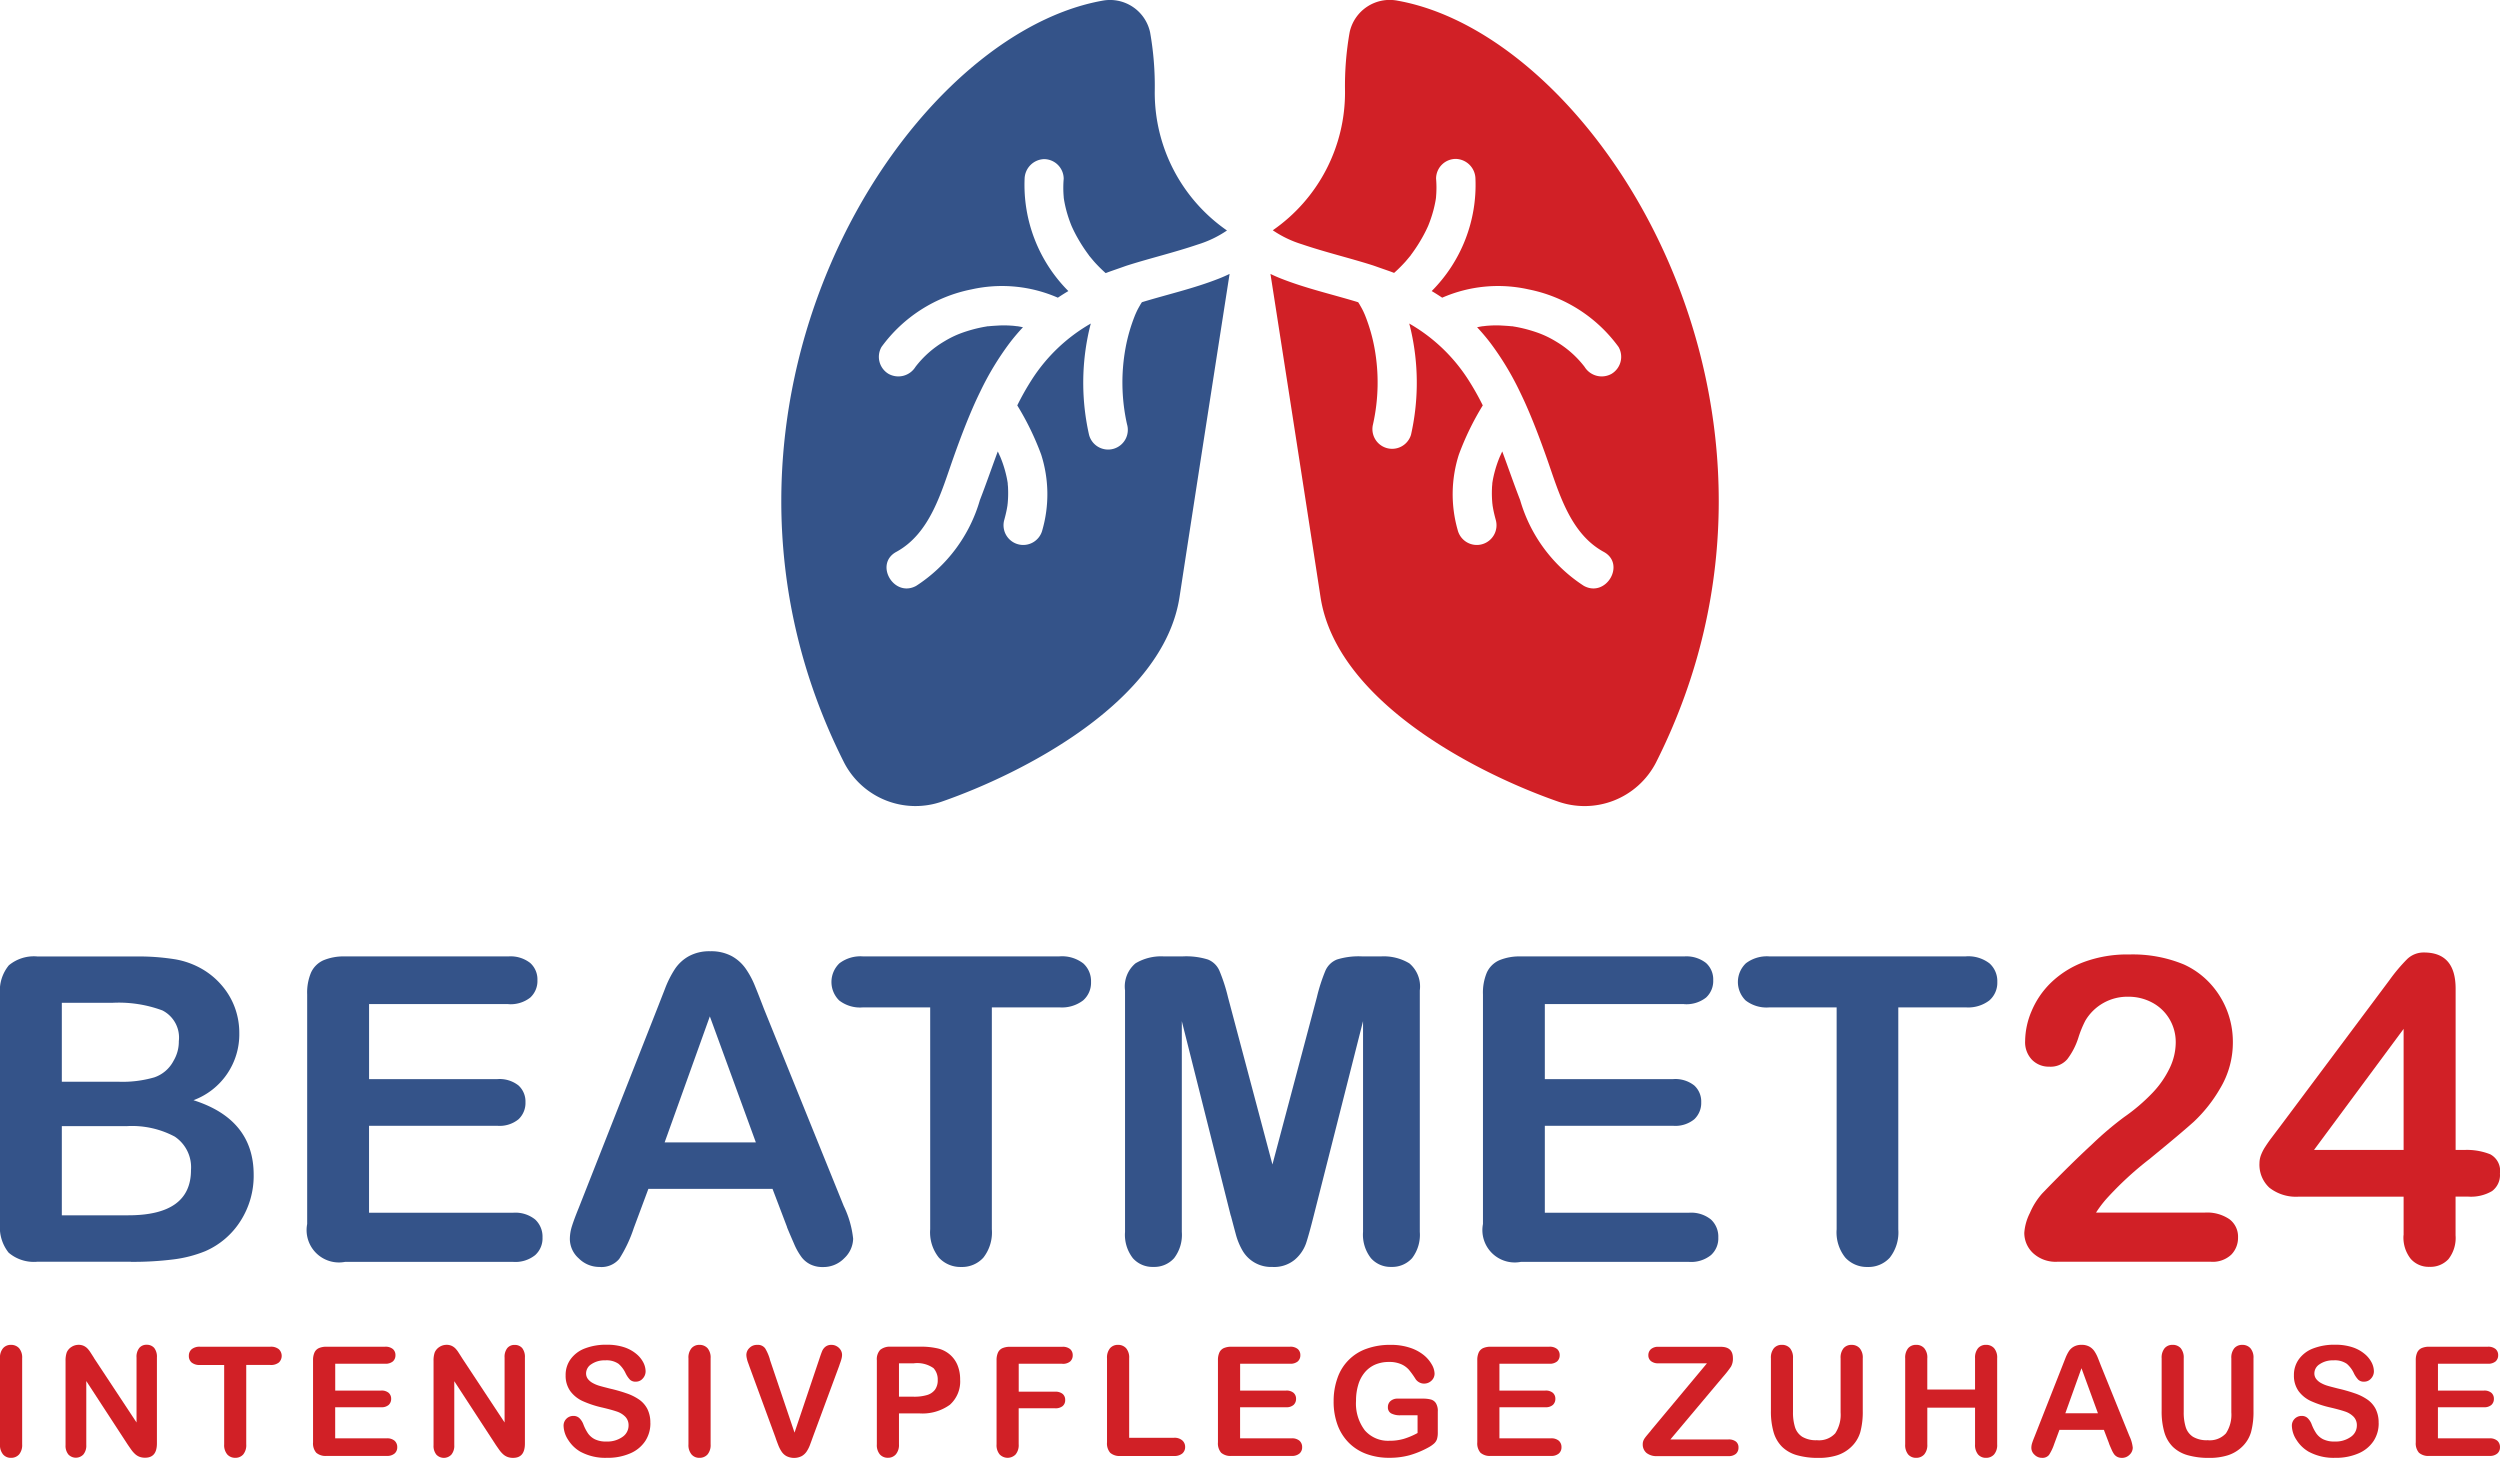
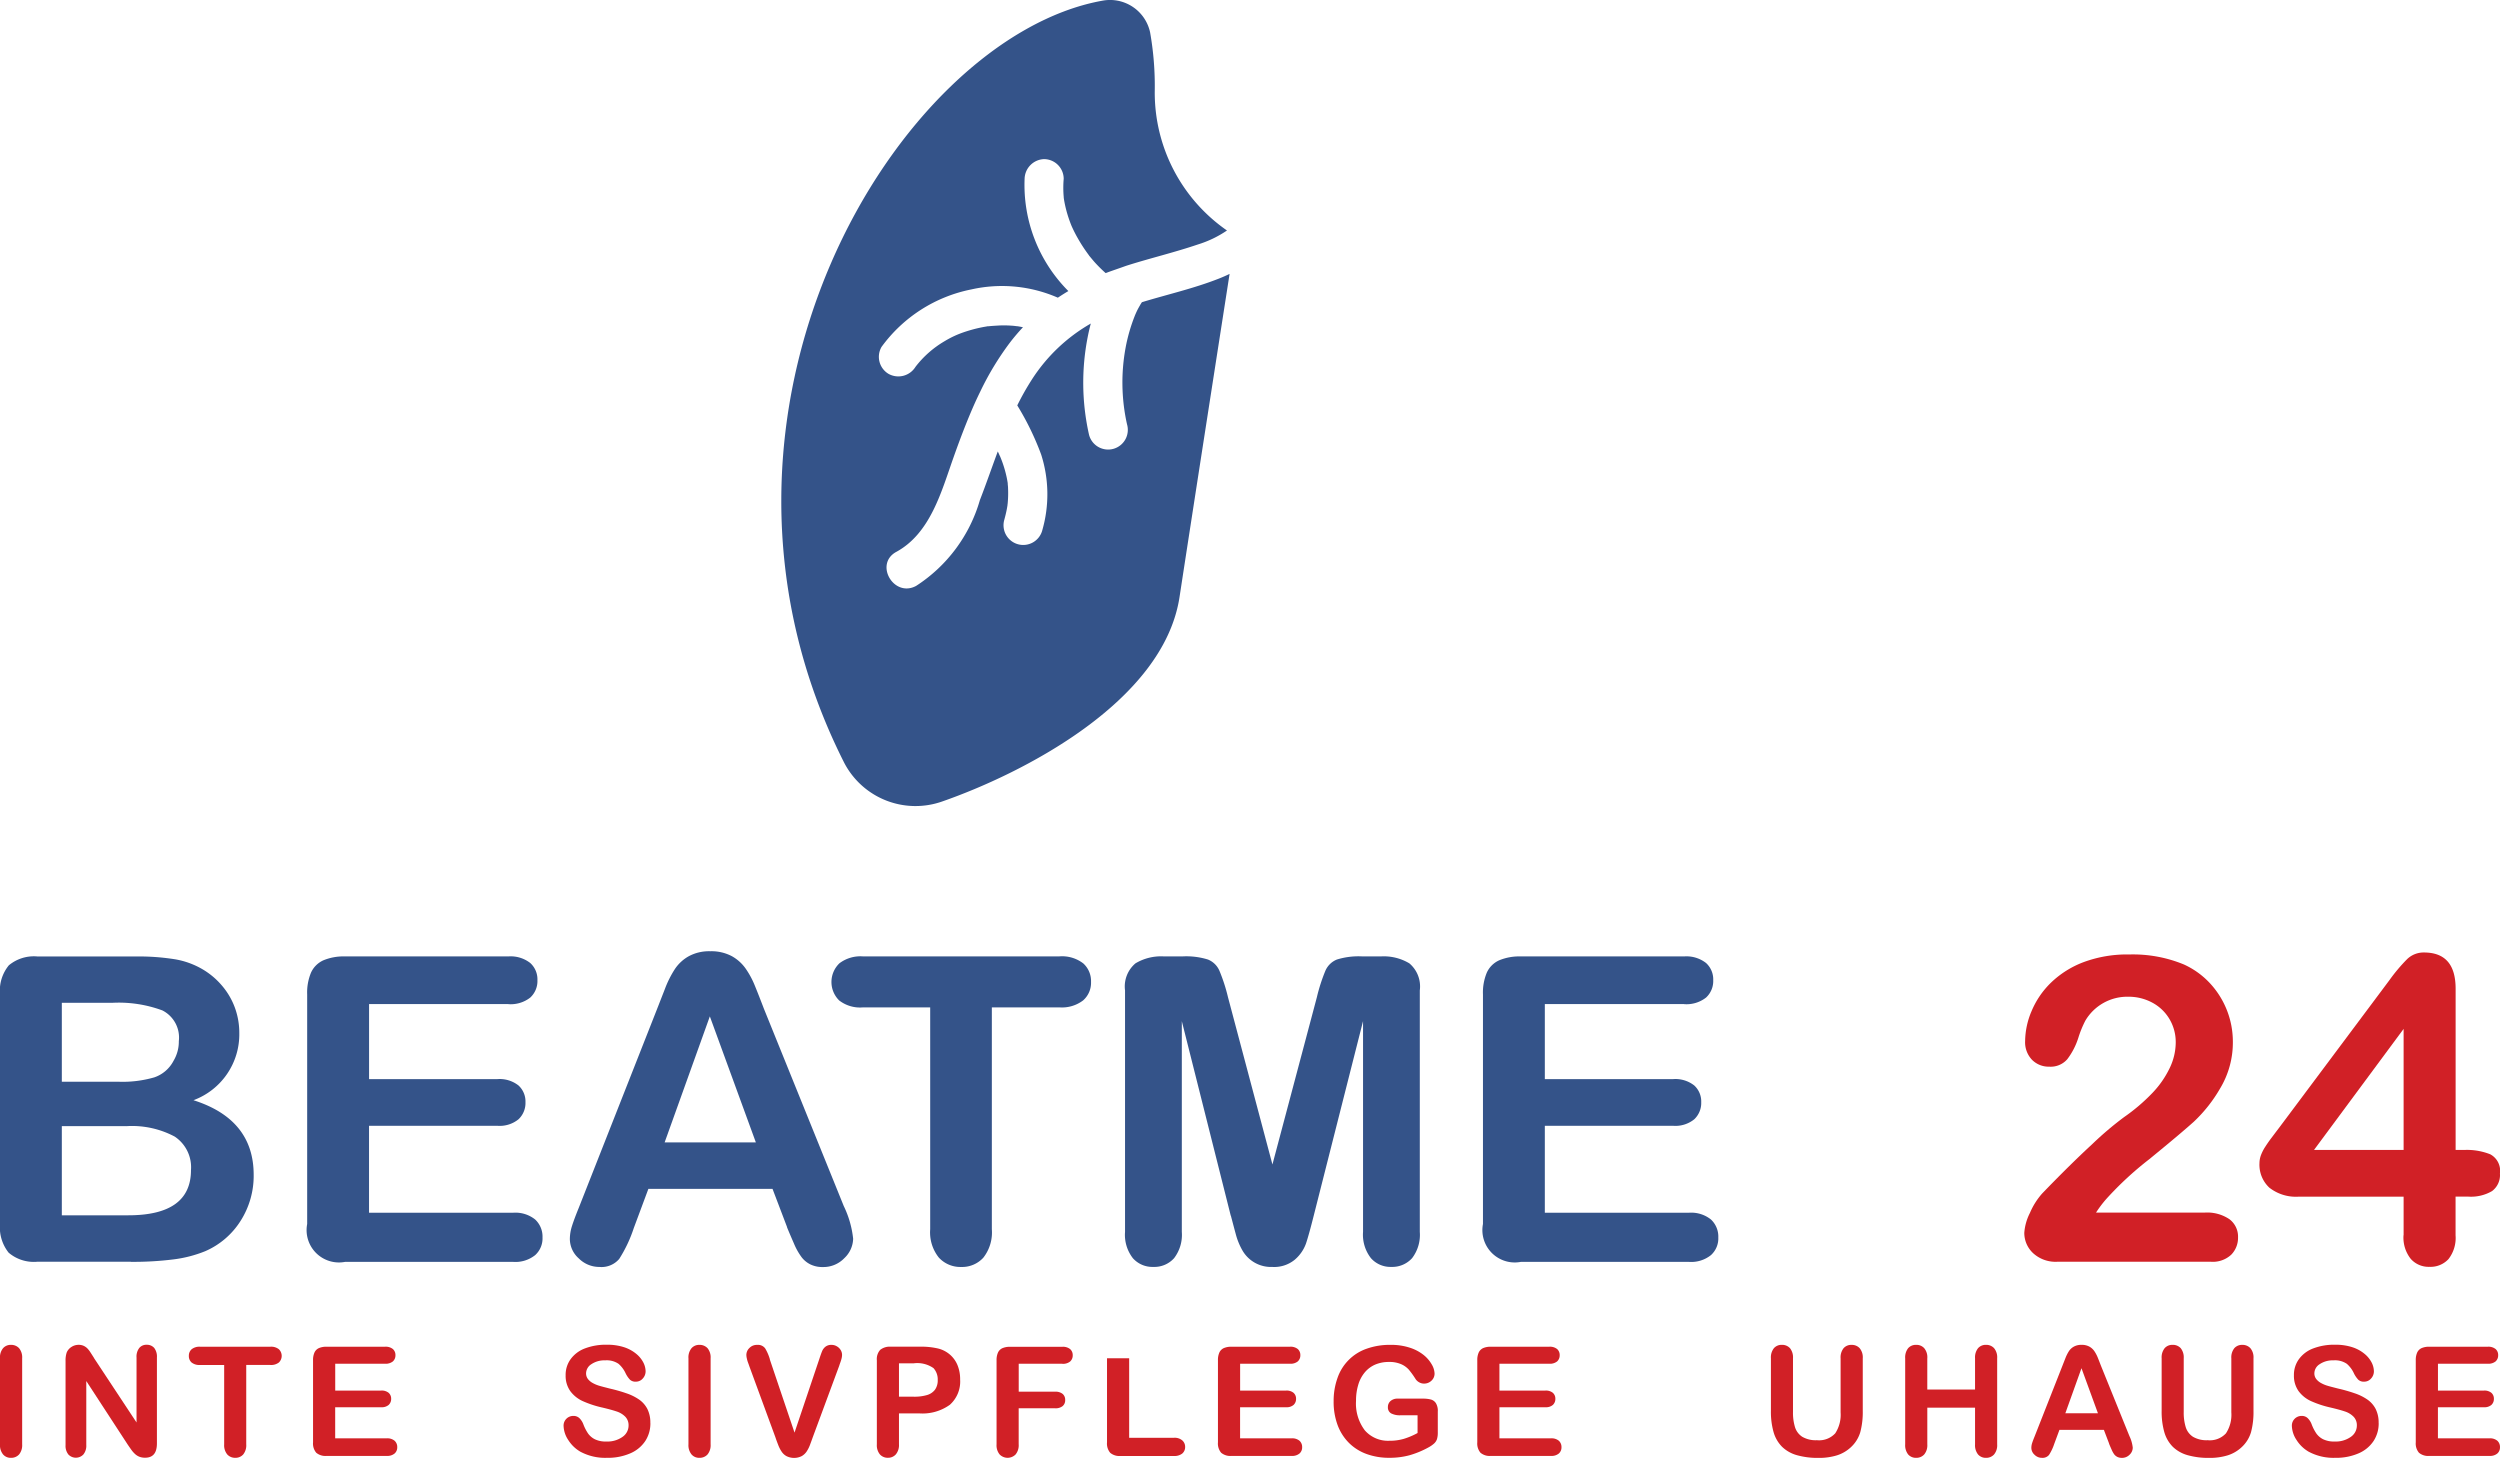
<svg xmlns="http://www.w3.org/2000/svg" data-name="beatmet logo vert" height="75.46" id="beatmet_logo_vert" viewBox="0 0 129.398 75.46" width="129.398">
  <g data-name="Group 141" id="Group_141" transform="translate(40.44)">
    <path d="M281.765,15.618c-.035.054-.071.108-.1.163-.058.1-.114.2-.166.31-.011.022-.085.186-.1.229a8.826,8.826,0,0,0-.477,1.655,9.935,9.935,0,0,0,.074,3.956,1.02,1.02,0,1,1-1.966.543,12.264,12.264,0,0,1-.072-5.04c.046-.238.1-.476.164-.715a8.839,8.839,0,0,0-3.051,2.9,13.7,13.7,0,0,0-.755,1.337,14.4,14.4,0,0,1,1.237,2.544,6.742,6.742,0,0,1,.06,3.912,1.02,1.02,0,1,1-1.966-.543c.049-.181.094-.363.129-.547.012-.065.023-.131.034-.2,0-.017,0-.035.006-.052a5.672,5.672,0,0,0,.023-.824c0-.077-.011-.154-.017-.231a.222.222,0,0,0,0-.037c-.017-.1-.034-.209-.057-.312a6.045,6.045,0,0,0-.2-.712c-.038-.111-.081-.221-.126-.33a.185.185,0,0,0-.012-.026c-.031-.065-.06-.131-.091-.2-.009-.02-.02-.038-.029-.058-.31.835-.6,1.68-.925,2.516a7.886,7.886,0,0,1-3.3,4.442c-1.154.627-2.181-1.133-1.028-1.76,1.761-.958,2.333-3.111,2.956-4.872.34-.959.7-1.914,1.114-2.839.094-.208.191-.412.291-.616a14.885,14.885,0,0,1,1.517-2.5,10.392,10.392,0,0,1,.679-.8c-.094-.018-.186-.038-.283-.052-.031,0-.186-.02-.18-.02-.083-.008-.164-.012-.247-.017-.184-.009-.369-.011-.553,0s-.341.02-.512.037a.55.55,0,0,1-.055,0,.206.206,0,0,1-.032.008c-.086.015-.172.029-.257.046a7.412,7.412,0,0,0-1.07.3,5.05,5.05,0,0,0-.873.423,5.221,5.221,0,0,0-1.5,1.323,1.043,1.043,0,0,1-1.394.366,1.027,1.027,0,0,1-.366-1.394,7.582,7.582,0,0,1,4.66-2.98,7.22,7.22,0,0,1,4.468.43c.177-.118.358-.234.543-.343a7.78,7.78,0,0,1-2.264-5.821A1.045,1.045,0,0,1,276.7,8.209a1.022,1.022,0,0,1,1.019,1.019,5.335,5.335,0,0,0,0,.927c0,.045.011.108.012.121.008.045.014.089.023.134q.044.237.106.47a6.717,6.717,0,0,0,.267.79c.012.026.028.063.04.088.026.057.054.114.081.171.063.126.129.252.2.375a7.9,7.9,0,0,0,.472.738c.035.049.071.1.106.144l0,.008c.008.008.009.011.026.031.083.1.166.2.252.3a7.417,7.417,0,0,0,.549.55l.04.034c.232-.091.469-.169.7-.251.149-.051.3-.108.447-.155,1.2-.378,2.425-.669,3.617-1.074a5.6,5.6,0,0,0,1.506-.721s0,0,.006-.006a8.679,8.679,0,0,1-3.737-7.2,16,16,0,0,0-.24-3.051A2.122,2.122,0,0,0,279.727.008C269.17,1.9,257.214,21.331,266.353,39.443a4.158,4.158,0,0,0,5.1,2.006c4.038-1.409,11.425-5.111,12.262-10.576.933-6.094,2.547-16.442,2.591-16.723-.18.088-.366.169-.556.244-1.291.509-2.651.815-3.979,1.22Z" data-name="Path 7540" fill="#345389" id="Path_7540" transform="translate(-263.103 0.027)" />
-     <path d="M432.37,15.618c.035.054.071.108.1.163.058.1.114.2.166.31.011.022.085.186.1.229a8.828,8.828,0,0,1,.476,1.655,9.934,9.934,0,0,1-.074,3.956,1.02,1.02,0,0,0,1.966.543,12.265,12.265,0,0,0,.072-5.04c-.046-.238-.1-.476-.164-.715a8.839,8.839,0,0,1,3.051,2.9,13.689,13.689,0,0,1,.755,1.337,14.4,14.4,0,0,0-1.237,2.544,6.743,6.743,0,0,0-.06,3.912,1.02,1.02,0,1,0,1.966-.543c-.049-.181-.094-.363-.129-.547-.012-.065-.023-.131-.034-.2,0-.017,0-.035-.006-.052a5.663,5.663,0,0,1-.023-.824c0-.077.011-.154.017-.231a.222.222,0,0,1,0-.037c.017-.1.034-.209.057-.312a6.051,6.051,0,0,1,.2-.712c.038-.111.081-.221.126-.33a.189.189,0,0,1,.012-.026c.031-.065.06-.131.091-.2.009-.02.02-.038.029-.058.31.835.6,1.68.925,2.516a7.887,7.887,0,0,0,3.3,4.442c1.154.627,2.181-1.133,1.028-1.76-1.761-.958-2.333-3.111-2.956-4.872-.34-.959-.7-1.914-1.114-2.839-.094-.208-.191-.412-.29-.616a14.888,14.888,0,0,0-1.517-2.5,10.392,10.392,0,0,0-.679-.8c.094-.018.186-.038.283-.052.031,0,.186-.02.18-.02.083-.008.164-.012.247-.017.184-.009.369-.011.553,0s.341.02.512.037a.549.549,0,0,0,.055,0,.206.206,0,0,0,.032.008c.086.015.172.029.257.046a7.412,7.412,0,0,1,1.07.3,5.05,5.05,0,0,1,.873.423,5.221,5.221,0,0,1,1.5,1.323,1.043,1.043,0,0,0,1.394.366,1.027,1.027,0,0,0,.366-1.394,7.582,7.582,0,0,0-4.66-2.98,7.22,7.22,0,0,0-4.468.43c-.177-.118-.358-.234-.543-.343a7.78,7.78,0,0,0,2.264-5.821,1.045,1.045,0,0,0-1.019-1.019,1.022,1.022,0,0,0-1.019,1.019,5.335,5.335,0,0,1,0,.927c0,.045-.011.108-.012.121-.008.045-.014.089-.023.134q-.044.237-.106.47a6.723,6.723,0,0,1-.267.79c-.012.026-.028.063-.04.088-.026.057-.054.114-.081.171-.063.126-.129.252-.2.375a7.884,7.884,0,0,1-.472.738c-.035.049-.071.1-.106.144l0,.008c-.008.008-.009.011-.026.031-.083.1-.166.2-.252.3a7.412,7.412,0,0,1-.549.55l-.04.034c-.232-.091-.469-.169-.7-.251-.149-.051-.3-.108-.447-.155-1.2-.378-2.425-.669-3.617-1.074a5.6,5.6,0,0,1-1.506-.721s0,0-.006-.006a8.679,8.679,0,0,0,3.737-7.2,16,16,0,0,1,.24-3.051A2.122,2.122,0,0,1,434.408.008c10.556,1.892,22.513,21.323,13.374,39.436a4.158,4.158,0,0,1-5.1,2.006c-4.038-1.409-11.425-5.111-12.262-10.576-.933-6.094-2.547-16.442-2.591-16.723.18.088.366.169.556.244,1.291.509,2.651.815,3.979,1.22Z" data-name="Path 7541" fill="#d12026" id="Path_7541" transform="translate(-402.511 0.027)" />
  </g>
  <g data-name="Group 142" id="Group_142" transform="translate(0 49.234)">
    <path d="M6.771,337.835H1.941a2.007,2.007,0,0,1-1.494-.469A2.106,2.106,0,0,1,0,335.874V323.993a2.069,2.069,0,0,1,.458-1.5,2.029,2.029,0,0,1,1.482-.458H7.06a11.922,11.922,0,0,1,1.963.14,4.206,4.206,0,0,1,1.486.538,3.919,3.919,0,0,1,.993.847,3.73,3.73,0,0,1,.658,1.133,3.8,3.8,0,0,1,.226,1.31,3.636,3.636,0,0,1-2.372,3.472q3.115.991,3.116,3.859a4.337,4.337,0,0,1-.679,2.389,4.086,4.086,0,0,1-1.832,1.568,6.515,6.515,0,0,1-1.66.426,16.828,16.828,0,0,1-2.189.124ZM3.2,324.434v4.085H6.136a5.9,5.9,0,0,0,1.849-.226,1.765,1.765,0,0,0,1-.862,1.94,1.94,0,0,0,.271-1.013,1.575,1.575,0,0,0-.852-1.591,6.5,6.5,0,0,0-2.6-.393H3.2Zm3.331,6.382H3.2v4.616h3.44q3.244,0,3.245-2.339a1.907,1.907,0,0,0-.842-1.735,4.7,4.7,0,0,0-2.512-.539Z" data-name="Path 7542" fill="#345389" id="Path_7542" transform="translate(0 -321.763)" />
    <path d="M113.873,324.517h-7.212V328.4h6.64a1.579,1.579,0,0,1,1.094.329,1.123,1.123,0,0,1,.361.868,1.159,1.159,0,0,1-.357.879,1.545,1.545,0,0,1-1.1.34h-6.64v4.5h7.459a1.635,1.635,0,0,1,1.139.35,1.21,1.21,0,0,1,.381.933,1.163,1.163,0,0,1-.381.911,1.635,1.635,0,0,1-1.139.35h-8.7a1.675,1.675,0,0,1-1.961-1.961V324.013a2.661,2.661,0,0,1,.2-1.127,1.28,1.28,0,0,1,.641-.636,2.711,2.711,0,0,1,1.116-.2h8.452a1.646,1.646,0,0,1,1.137.34,1.143,1.143,0,0,1,.372.89,1.163,1.163,0,0,1-.372.9,1.647,1.647,0,0,1-1.137.34Z" data-name="Path 7543" fill="#345389" id="Path_7543" transform="translate(-87.558 -321.78)" />
    <path d="M203.153,334.574l-.755-1.984h-6.425l-.755,2.027a7.018,7.018,0,0,1-.755,1.6,1.2,1.2,0,0,1-1.025.415,1.5,1.5,0,0,1-1.067-.441,1.353,1.353,0,0,1-.463-1,2.23,2.23,0,0,1,.108-.669q.108-.346.357-.959l4.042-10.263.415-1.062a5.3,5.3,0,0,1,.518-1.03,2.082,2.082,0,0,1,.722-.662,2.209,2.209,0,0,1,1.105-.254,2.252,2.252,0,0,1,1.116.254,2.144,2.144,0,0,1,.722.652,4.425,4.425,0,0,1,.463.858q.189.459.481,1.223l4.128,10.2a5.109,5.109,0,0,1,.486,1.692,1.426,1.426,0,0,1-.458,1.008,1.5,1.5,0,0,1-1.105.458,1.421,1.421,0,0,1-.647-.135,1.3,1.3,0,0,1-.452-.367,3.351,3.351,0,0,1-.4-.71q-.21-.48-.361-.847Zm-6.339-4.388h4.722l-2.382-6.523Z" data-name="Path 7544" fill="#345389" id="Path_7544" transform="translate(-162.413 -320.29)" />
    <path d="M291.8,324.672H288.3v11.482a2.118,2.118,0,0,1-.441,1.472,1.485,1.485,0,0,1-1.144.48,1.512,1.512,0,0,1-1.159-.486,2.09,2.09,0,0,1-.447-1.466V324.672h-3.494a1.764,1.764,0,0,1-1.217-.361,1.34,1.34,0,0,1,.015-1.924,1.8,1.8,0,0,1,1.2-.357H291.8a1.8,1.8,0,0,1,1.234.366,1.235,1.235,0,0,1,.4.959,1.211,1.211,0,0,1-.41.954,1.806,1.806,0,0,1-1.228.361Z" data-name="Path 7545" fill="#345389" id="Path_7545" transform="translate(-236.963 -321.763)" />
    <path d="M384.306,335.461l-2.533-10.069V336.3a1.988,1.988,0,0,1-.4,1.359,1.369,1.369,0,0,1-1.073.452,1.351,1.351,0,0,1-1.057-.447,1.967,1.967,0,0,1-.409-1.363V323.8a1.566,1.566,0,0,1,.539-1.4,2.573,2.573,0,0,1,1.456-.361h.991a3.786,3.786,0,0,1,1.3.161,1.088,1.088,0,0,1,.6.583,8.914,8.914,0,0,1,.443,1.37l2.3,8.657,2.3-8.657a9.069,9.069,0,0,1,.441-1.37,1.093,1.093,0,0,1,.6-.583,3.792,3.792,0,0,1,1.3-.161h.993a2.571,2.571,0,0,1,1.454.361,1.566,1.566,0,0,1,.54,1.4V336.3a1.988,1.988,0,0,1-.4,1.359,1.385,1.385,0,0,1-1.084.452,1.348,1.348,0,0,1-1.045-.452,1.97,1.97,0,0,1-.409-1.359v-10.91L388.6,335.461q-.247.982-.4,1.44a1.982,1.982,0,0,1-.578.835,1.679,1.679,0,0,1-1.164.377,1.706,1.706,0,0,1-1.552-.862,3.454,3.454,0,0,1-.34-.835c-.083-.306-.166-.622-.254-.954Z" data-name="Path 7546" fill="#345389" id="Path_7546" transform="translate(-320.603 -321.771)" />
    <path d="M509.813,324.517H502.6V328.4h6.64a1.579,1.579,0,0,1,1.094.329,1.122,1.122,0,0,1,.361.868,1.16,1.16,0,0,1-.357.879,1.545,1.545,0,0,1-1.1.34H502.6v4.5h7.459a1.635,1.635,0,0,1,1.139.35,1.21,1.21,0,0,1,.381.933,1.163,1.163,0,0,1-.381.911,1.635,1.635,0,0,1-1.139.35h-8.7a1.675,1.675,0,0,1-1.961-1.961V324.013a2.661,2.661,0,0,1,.2-1.127,1.28,1.28,0,0,1,.641-.636,2.711,2.711,0,0,1,1.116-.2h8.452a1.646,1.646,0,0,1,1.137.34,1.144,1.144,0,0,1,.372.89,1.163,1.163,0,0,1-.372.9,1.647,1.647,0,0,1-1.137.34Z" data-name="Path 7547" fill="#345389" id="Path_7547" transform="translate(-422.641 -321.78)" />
-     <path d="M597.035,324.672h-3.494v11.482a2.118,2.118,0,0,1-.441,1.472,1.485,1.485,0,0,1-1.144.48,1.512,1.512,0,0,1-1.159-.486,2.09,2.09,0,0,1-.447-1.466V324.672h-3.494a1.764,1.764,0,0,1-1.217-.361,1.34,1.34,0,0,1,.015-1.924,1.8,1.8,0,0,1,1.2-.357h10.178a1.8,1.8,0,0,1,1.234.366,1.235,1.235,0,0,1,.4.959,1.211,1.211,0,0,1-.41.954,1.806,1.806,0,0,1-1.228.361Z" data-name="Path 7548" fill="#345389" id="Path_7548" transform="translate(-495.287 -321.763)" />
    <path d="M685.382,334.741h5.627a2.054,2.054,0,0,1,1.282.344,1.126,1.126,0,0,1,.443.938,1.246,1.246,0,0,1-.35.895,1.4,1.4,0,0,1-1.062.367h-7.936a1.719,1.719,0,0,1-1.262-.447,1.433,1.433,0,0,1-.453-1.051,2.69,2.69,0,0,1,.292-1.03,3.677,3.677,0,0,1,.636-1.008q1.434-1.487,2.587-2.55a17.082,17.082,0,0,1,1.649-1.4,9.593,9.593,0,0,0,1.472-1.256,4.952,4.952,0,0,0,.895-1.294,3.082,3.082,0,0,0,.307-1.3,2.336,2.336,0,0,0-.329-1.234,2.28,2.28,0,0,0-.895-.847,2.577,2.577,0,0,0-1.234-.3,2.523,2.523,0,0,0-2.221,1.239,5.514,5.514,0,0,0-.361.884,3.65,3.65,0,0,1-.572,1.11,1.137,1.137,0,0,1-.933.387,1.213,1.213,0,0,1-.895-.357,1.312,1.312,0,0,1-.355-.97,4.058,4.058,0,0,1,.335-1.552,4.442,4.442,0,0,1,1-1.466,4.946,4.946,0,0,1,1.681-1.062,6.467,6.467,0,0,1,2.389-.4,6.893,6.893,0,0,1,2.814.518,4.229,4.229,0,0,1,1.326.948,4.444,4.444,0,0,1,1.207,3.04,4.611,4.611,0,0,1-.662,2.432,7.537,7.537,0,0,1-1.354,1.714q-.689.62-2.312,1.946a17.161,17.161,0,0,0-2.226,2.06,5.943,5.943,0,0,0-.527.7Z" data-name="Path 7549" fill="#d12026" id="Path_7549" transform="translate(-576.895 -321.212)" />
    <path d="M768.331,335.34v-2h-5.412a2.231,2.231,0,0,1-1.536-.463,1.619,1.619,0,0,1-.513-1.262,1.21,1.21,0,0,1,.075-.415,2.238,2.238,0,0,1,.226-.443c.1-.155.2-.3.312-.447s.24-.32.4-.529l5.713-7.644a8.8,8.8,0,0,1,.921-1.094,1.226,1.226,0,0,1,.868-.34q1.639,0,1.638,1.875v8.345h.463a3.273,3.273,0,0,1,1.331.226.97.97,0,0,1,.5.993,1.036,1.036,0,0,1-.409.911,2.155,2.155,0,0,1-1.23.286h-.658v2a1.779,1.779,0,0,1-.367,1.234,1.261,1.261,0,0,1-.981.4,1.233,1.233,0,0,1-.974-.415,1.774,1.774,0,0,1-.372-1.223Zm-4.636-4.419h4.636v-6.263Z" data-name="Path 7550" fill="#d12026" id="Path_7550" transform="translate(-643.922 -320.637)" />
  </g>
  <g data-name="Group 143" id="Group_143" transform="translate(0 69.605)">
    <path d="M0,458v-4.454a.747.747,0,0,1,.158-.521.527.527,0,0,1,.409-.174.554.554,0,0,1,.42.172.746.746,0,0,1,.16.523V458a.753.753,0,0,1-.16.524.548.548,0,0,1-.42.174.518.518,0,0,1-.407-.175A.754.754,0,0,1,0,458Z" data-name="Path 7551" fill="#d12026" id="Path_7551" transform="translate(0 -452.847)" />
    <path d="M23.536,453.527l2.2,3.332V453.5A.731.731,0,0,1,25.88,453a.474.474,0,0,1,.38-.163.5.5,0,0,1,.39.163.739.739,0,0,1,.141.492v4.447c0,.5-.2.744-.616.744a.815.815,0,0,1-.277-.045.715.715,0,0,1-.232-.14,1.371,1.371,0,0,1-.2-.226c-.061-.086-.123-.174-.184-.264l-2.147-3.294v3.312a.712.712,0,0,1-.151.49.535.535,0,0,1-.776,0,.716.716,0,0,1-.146-.487V453.67a1.267,1.267,0,0,1,.061-.436.625.625,0,0,1,.243-.283.669.669,0,0,1,.367-.111.628.628,0,0,1,.264.051.656.656,0,0,1,.194.135,1.318,1.318,0,0,1,.169.22c.058.089.118.184.18.281Z" data-name="Path 7552" fill="#d12026" id="Path_7552" transform="translate(-18.669 -452.838)" />
    <path d="M67.819,454.424H66.57v4.107a.756.756,0,0,1-.158.527.531.531,0,0,1-.409.172.543.543,0,0,1-.415-.174.746.746,0,0,1-.16-.524v-4.107h-1.25a.636.636,0,0,1-.437-.129.437.437,0,0,1-.141-.341.442.442,0,0,1,.148-.347.645.645,0,0,1,.43-.128h3.641a.638.638,0,0,1,.441.132.475.475,0,0,1,0,.684.65.65,0,0,1-.44.129Z" data-name="Path 7553" fill="#d12026" id="Path_7553" transform="translate(-53.825 -453.38)" />
    <path d="M109.149,454.345h-2.581v1.388h2.376a.562.562,0,0,1,.39.117.4.4,0,0,1,.129.31.42.42,0,0,1-.128.315.551.551,0,0,1-.393.121h-2.376v1.609h2.668a.587.587,0,0,1,.407.125.434.434,0,0,1,.137.334.416.416,0,0,1-.137.326.587.587,0,0,1-.407.125h-3.112a.734.734,0,0,1-.538-.166.742.742,0,0,1-.164-.536v-4.25a.943.943,0,0,1,.074-.4.458.458,0,0,1,.229-.228.963.963,0,0,1,.4-.072h3.023a.594.594,0,0,1,.407.121.41.41,0,0,1,.132.318.419.419,0,0,1-.132.321.592.592,0,0,1-.407.121Z" data-name="Path 7554" fill="#d12026" id="Path_7554" transform="translate(-89.217 -453.363)" />
-     <path d="M147.476,453.527l2.2,3.332V453.5a.731.731,0,0,1,.141-.492.474.474,0,0,1,.38-.163.5.5,0,0,1,.39.163.739.739,0,0,1,.141.492v4.447c0,.5-.2.744-.616.744a.815.815,0,0,1-.277-.045.715.715,0,0,1-.232-.14,1.371,1.371,0,0,1-.2-.226c-.061-.086-.123-.174-.184-.264l-2.147-3.294v3.312a.712.712,0,0,1-.151.49.535.535,0,0,1-.776,0,.716.716,0,0,1-.146-.487V453.67a1.267,1.267,0,0,1,.061-.436.625.625,0,0,1,.243-.283.669.669,0,0,1,.367-.111.628.628,0,0,1,.264.051.656.656,0,0,1,.194.135,1.318,1.318,0,0,1,.169.22c.058.089.118.184.18.281Z" data-name="Path 7555" fill="#d12026" id="Path_7555" transform="translate(-123.559 -452.838)" />
    <path d="M194.3,456.895a1.667,1.667,0,0,1-.264.922,1.751,1.751,0,0,1-.775.639,2.9,2.9,0,0,1-1.207.232,2.714,2.714,0,0,1-1.38-.317,1.823,1.823,0,0,1-.627-.607,1.388,1.388,0,0,1-.241-.738.5.5,0,0,1,.513-.506.433.433,0,0,1,.306.115.893.893,0,0,1,.214.343,2.3,2.3,0,0,0,.234.45.957.957,0,0,0,.352.3,1.281,1.281,0,0,0,.6.117,1.349,1.349,0,0,0,.827-.237.709.709,0,0,0,.318-.592.628.628,0,0,0-.172-.457,1.111,1.111,0,0,0-.444-.269q-.272-.092-.727-.2a5.3,5.3,0,0,1-1.021-.333,1.648,1.648,0,0,1-.652-.521,1.358,1.358,0,0,1-.241-.819,1.375,1.375,0,0,1,.255-.83,1.61,1.61,0,0,1,.736-.558,3.026,3.026,0,0,1,1.134-.194,2.807,2.807,0,0,1,.9.129,1.911,1.911,0,0,1,.63.343,1.429,1.429,0,0,1,.367.449,1.038,1.038,0,0,1,.117.458.545.545,0,0,1-.146.369.463.463,0,0,1-.361.164.411.411,0,0,1-.3-.1,1.331,1.331,0,0,1-.223-.323,1.457,1.457,0,0,0-.37-.5,1.082,1.082,0,0,0-.693-.18,1.2,1.2,0,0,0-.716.2.567.567,0,0,0-.272.469.472.472,0,0,0,.094.294.779.779,0,0,0,.254.212,1.6,1.6,0,0,0,.329.138c.111.034.294.081.549.146a8.238,8.238,0,0,1,.865.247,2.615,2.615,0,0,1,.659.327,1.348,1.348,0,0,1,.424.487,1.566,1.566,0,0,1,.152.724Z" data-name="Path 7556" fill="#d12026" id="Path_7556" transform="translate(-160.636 -452.838)" />
    <path d="M231.84,458v-4.454a.747.747,0,0,1,.158-.521.527.527,0,0,1,.409-.174.554.554,0,0,1,.42.172.746.746,0,0,1,.16.523V458a.753.753,0,0,1-.16.524.548.548,0,0,1-.42.174.518.518,0,0,1-.407-.175A.754.754,0,0,1,231.84,458Z" data-name="Path 7557" fill="#d12026" id="Path_7557" transform="translate(-196.206 -452.847)" />
    <path d="M252.527,453.585l1.28,3.792,1.285-3.818c.066-.2.117-.34.151-.418a.565.565,0,0,1,.166-.212.482.482,0,0,1,.315-.094.524.524,0,0,1,.272.074.541.541,0,0,1,.2.194.475.475,0,0,1,.071.244.8.8,0,0,1-.023.183,1.97,1.97,0,0,1-.057.192c-.023.063-.046.128-.069.2l-1.369,3.7c-.049.141-.1.275-.146.4a1.666,1.666,0,0,1-.171.335.761.761,0,0,1-.257.237.882.882,0,0,1-.782,0,.718.718,0,0,1-.258-.24,1.7,1.7,0,0,1-.172-.338c-.049-.126-.1-.26-.146-.4l-1.345-3.664c-.023-.068-.046-.132-.071-.2a1.334,1.334,0,0,1-.061-.209.876.876,0,0,1-.026-.189.5.5,0,0,1,.158-.358.532.532,0,0,1,.4-.161.465.465,0,0,1,.415.18,2.428,2.428,0,0,1,.247.573Z" data-name="Path 7558" fill="#d12026" id="Path_7558" transform="translate(-212.683 -452.83)" />
    <path d="M297.5,456.922h-1.05v1.6a.75.75,0,0,1-.161.521.529.529,0,0,1-.409.177.535.535,0,0,1-.417-.175.743.743,0,0,1-.158-.515v-4.357a.712.712,0,0,1,.174-.539.794.794,0,0,1,.552-.163H297.5a3.807,3.807,0,0,1,1,.1,1.485,1.485,0,0,1,.6.32,1.443,1.443,0,0,1,.384.547,1.917,1.917,0,0,1,.132.729,1.614,1.614,0,0,1-.532,1.31,2.423,2.423,0,0,1-1.585.446Zm-.278-2.591h-.772v1.728h.772a2.3,2.3,0,0,0,.678-.085.8.8,0,0,0,.415-.278.828.828,0,0,0,.141-.506.864.864,0,0,0-.218-.609,1.465,1.465,0,0,0-1.014-.251Z" data-name="Path 7559" fill="#d12026" id="Path_7559" transform="translate(-249.92 -453.372)" />
    <path d="M338.993,454.362h-2.256v1.446h1.886a.57.57,0,0,1,.39.117.4.4,0,0,1,.129.315.392.392,0,0,1-.131.312.58.58,0,0,1-.39.115h-1.886v1.863a.749.749,0,0,1-.16.527.579.579,0,0,1-.825,0,.746.746,0,0,1-.16-.524v-4.35a.942.942,0,0,1,.074-.4.458.458,0,0,1,.229-.227.962.962,0,0,1,.4-.072h2.7a.594.594,0,0,1,.407.121.41.41,0,0,1,.132.318.419.419,0,0,1-.132.321.587.587,0,0,1-.407.121Z" data-name="Path 7560" fill="#d12026" id="Path_7560" transform="translate(-284.009 -453.38)" />
-     <path d="M373.945,453.545v4.115h2.322a.608.608,0,0,1,.426.135.443.443,0,0,1,.149.34.435.435,0,0,1-.146.338.633.633,0,0,1-.429.129H373.5a.734.734,0,0,1-.538-.166.742.742,0,0,1-.164-.536v-4.354a.754.754,0,0,1,.157-.521.526.526,0,0,1,.41-.174.552.552,0,0,1,.42.172.739.739,0,0,1,.16.523Z" data-name="Path 7561" fill="#d12026" id="Path_7561" transform="translate(-315.5 -452.847)" />
+     <path d="M373.945,453.545v4.115h2.322a.608.608,0,0,1,.426.135.443.443,0,0,1,.149.34.435.435,0,0,1-.146.338.633.633,0,0,1-.429.129H373.5a.734.734,0,0,1-.538-.166.742.742,0,0,1-.164-.536v-4.354Z" data-name="Path 7561" fill="#d12026" id="Path_7561" transform="translate(-315.5 -452.847)" />
    <path d="M413.869,454.345h-2.581v1.388h2.376a.562.562,0,0,1,.39.117.4.4,0,0,1,.129.31.42.42,0,0,1-.128.315.551.551,0,0,1-.393.121h-2.376v1.609h2.668a.587.587,0,0,1,.407.125.435.435,0,0,1,.137.334.416.416,0,0,1-.137.326.587.587,0,0,1-.407.125h-3.112a.734.734,0,0,1-.538-.166.742.742,0,0,1-.164-.536v-4.25a.943.943,0,0,1,.074-.4.465.465,0,0,1,.229-.228.963.963,0,0,1,.4-.072h3.023a.594.594,0,0,1,.407.121.41.41,0,0,1,.132.318.42.42,0,0,1-.132.321.587.587,0,0,1-.407.121Z" data-name="Path 7562" fill="#d12026" id="Path_7562" transform="translate(-347.1 -453.363)" />
    <path d="M454.5,456.3v1.084a1.164,1.164,0,0,1-.042.346.552.552,0,0,1-.155.232,1.533,1.533,0,0,1-.292.2,4.689,4.689,0,0,1-.987.406,3.928,3.928,0,0,1-1.033.128,3.369,3.369,0,0,1-1.188-.2,2.494,2.494,0,0,1-.913-.583,2.563,2.563,0,0,1-.581-.925,3.455,3.455,0,0,1-.2-1.216,3.516,3.516,0,0,1,.2-1.207,2.437,2.437,0,0,1,1.508-1.514,3.562,3.562,0,0,1,1.242-.2,3.079,3.079,0,0,1,1.01.152,2.23,2.23,0,0,1,.713.384,1.724,1.724,0,0,1,.413.49,1,1,0,0,1,.138.458.492.492,0,0,1-.16.369.54.54,0,0,1-.384.152.5.5,0,0,1-.237-.058.536.536,0,0,1-.191-.161,4.564,4.564,0,0,0-.358-.5,1.151,1.151,0,0,0-.4-.286,1.512,1.512,0,0,0-.635-.115,1.789,1.789,0,0,0-.71.137,1.463,1.463,0,0,0-.535.4,1.768,1.768,0,0,0-.338.638,2.805,2.805,0,0,0-.117.836,2.293,2.293,0,0,0,.457,1.531,1.588,1.588,0,0,0,1.276.536,2.548,2.548,0,0,0,.745-.1,3.755,3.755,0,0,0,.707-.3v-.918h-.887a.968.968,0,0,1-.484-.1.35.35,0,0,1-.164-.327.4.4,0,0,1,.137-.312.538.538,0,0,1,.372-.123h1.3a1.617,1.617,0,0,1,.406.043.455.455,0,0,1,.267.189.764.764,0,0,1,.1.44Z" data-name="Path 7563" fill="#d12026" id="Path_7563" transform="translate(-380.081 -452.847)" />
    <path d="M501.179,454.345H498.6v1.388h2.376a.562.562,0,0,1,.39.117.4.4,0,0,1,.129.31.42.42,0,0,1-.128.315.551.551,0,0,1-.393.121H498.6v1.609h2.668a.587.587,0,0,1,.407.125.434.434,0,0,1,.137.334.416.416,0,0,1-.137.326.587.587,0,0,1-.407.125h-3.112a.734.734,0,0,1-.538-.166.742.742,0,0,1-.164-.536v-4.25a.942.942,0,0,1,.074-.4.464.464,0,0,1,.229-.228.963.963,0,0,1,.4-.072h3.023a.594.594,0,0,1,.407.121.41.41,0,0,1,.132.318.419.419,0,0,1-.132.321.587.587,0,0,1-.407.121Z" data-name="Path 7564" fill="#d12026" id="Path_7564" transform="translate(-420.991 -453.363)" />
-     <path d="M553.631,457.814l2.9-3.475h-2.5a.588.588,0,0,1-.4-.115.382.382,0,0,1-.134-.3.418.418,0,0,1,.134-.318.565.565,0,0,1,.4-.121h3.217q.625,0,.626.583a.833.833,0,0,1-.1.444,5.459,5.459,0,0,1-.42.536l-2.716,3.232h2.994a.6.6,0,0,1,.4.111.378.378,0,0,1,.131.307.423.423,0,0,1-.131.324.572.572,0,0,1-.4.12h-3.672a.827.827,0,0,1-.564-.168.571.571,0,0,1-.189-.449.5.5,0,0,1,.031-.177.673.673,0,0,1,.085-.152c.034-.048.083-.108.144-.181l.161-.192Z" data-name="Path 7565" fill="#d12026" id="Path_7565" transform="translate(-468.18 -453.38)" />
    <path d="M596.35,456.264v-2.719a.762.762,0,0,1,.155-.521.526.526,0,0,1,.41-.174.55.55,0,0,1,.423.174.762.762,0,0,1,.155.521v2.78a2.546,2.546,0,0,0,.106.793.915.915,0,0,0,.377.493,1.383,1.383,0,0,0,.756.175,1.134,1.134,0,0,0,.948-.357,1.756,1.756,0,0,0,.277-1.082v-2.8a.761.761,0,0,1,.155-.523.524.524,0,0,1,.412-.172.547.547,0,0,1,.42.172.739.739,0,0,1,.16.523v2.719a4.017,4.017,0,0,1-.129,1.107,1.725,1.725,0,0,1-.489.779,1.884,1.884,0,0,1-.716.417,3.13,3.13,0,0,1-.956.132,3.946,3.946,0,0,1-1.122-.141,1.8,1.8,0,0,1-.767-.436,1.768,1.768,0,0,1-.437-.756A3.859,3.859,0,0,1,596.35,456.264Z" data-name="Path 7566" fill="#d12026" id="Path_7566" transform="translate(-504.689 -452.847)" />
    <path d="M642.705,453.545v1.62h2.472v-1.62a.762.762,0,0,1,.155-.521.529.529,0,0,1,.41-.174.552.552,0,0,1,.42.172.746.746,0,0,1,.16.523V458a.746.746,0,0,1-.161.524.546.546,0,0,1-.417.174.526.526,0,0,1-.412-.175.769.769,0,0,1-.155-.523v-1.9h-2.471V458a.746.746,0,0,1-.161.524.546.546,0,0,1-.417.174.531.531,0,0,1-.413-.175.769.769,0,0,1-.154-.523v-4.454a.77.77,0,0,1,.152-.521.525.525,0,0,1,.415-.174.537.537,0,0,1,.418.172.739.739,0,0,1,.16.523Z" data-name="Path 7567" fill="#d12026" id="Path_7567" transform="translate(-542.95 -452.847)" />
    <path d="M688.084,457.969l-.271-.71h-2.3l-.269.725a2.524,2.524,0,0,1-.271.573.433.433,0,0,1-.367.149.533.533,0,0,1-.381-.158.486.486,0,0,1-.166-.358.8.8,0,0,1,.038-.24c.026-.083.069-.2.128-.343l1.445-3.672c.042-.106.091-.232.149-.38a2.057,2.057,0,0,1,.184-.369.723.723,0,0,1,.258-.237.8.8,0,0,1,.4-.091.817.817,0,0,1,.4.091.772.772,0,0,1,.258.234,1.787,1.787,0,0,1,.166.307c.046.109.1.255.172.438l1.477,3.649a1.85,1.85,0,0,1,.174.606.512.512,0,0,1-.164.361.54.54,0,0,1-.4.164.531.531,0,0,1-.23-.048.482.482,0,0,1-.163-.131,1.244,1.244,0,0,1-.141-.255c-.051-.114-.094-.215-.129-.3Zm-2.267-1.569h1.689l-.852-2.333-.836,2.333Z" data-name="Path 7568" fill="#d12026" id="Path_7568" transform="translate(-578.918 -452.855)" />
    <path d="M727.93,456.264v-2.719a.762.762,0,0,1,.155-.521.526.526,0,0,1,.41-.174.55.55,0,0,1,.423.174.762.762,0,0,1,.155.521v2.78a2.544,2.544,0,0,0,.106.793.915.915,0,0,0,.377.493,1.383,1.383,0,0,0,.756.175,1.134,1.134,0,0,0,.948-.357,1.756,1.756,0,0,0,.277-1.082v-2.8a.761.761,0,0,1,.155-.523.524.524,0,0,1,.412-.172.547.547,0,0,1,.42.172.739.739,0,0,1,.16.523v2.719a4.019,4.019,0,0,1-.129,1.107,1.725,1.725,0,0,1-.489.779,1.884,1.884,0,0,1-.716.417,3.13,3.13,0,0,1-.956.132,3.947,3.947,0,0,1-1.122-.141,1.8,1.8,0,0,1-.767-.436,1.768,1.768,0,0,1-.437-.756A3.862,3.862,0,0,1,727.93,456.264Z" data-name="Path 7569" fill="#d12026" id="Path_7569" transform="translate(-616.045 -452.847)" />
    <path d="M776.3,456.895a1.667,1.667,0,0,1-.264.922,1.751,1.751,0,0,1-.775.639,2.9,2.9,0,0,1-1.207.232,2.714,2.714,0,0,1-1.38-.317,1.824,1.824,0,0,1-.627-.607,1.388,1.388,0,0,1-.241-.738.5.5,0,0,1,.513-.506.432.432,0,0,1,.306.115.892.892,0,0,1,.214.343,2.3,2.3,0,0,0,.234.45.957.957,0,0,0,.352.3,1.3,1.3,0,0,0,.6.117,1.349,1.349,0,0,0,.827-.237.709.709,0,0,0,.318-.592.628.628,0,0,0-.172-.457,1.111,1.111,0,0,0-.444-.269c-.181-.061-.424-.128-.727-.2a5.3,5.3,0,0,1-1.021-.333,1.648,1.648,0,0,1-.652-.521,1.358,1.358,0,0,1-.241-.819,1.375,1.375,0,0,1,.255-.83,1.61,1.61,0,0,1,.736-.558,3.026,3.026,0,0,1,1.134-.194,2.807,2.807,0,0,1,.9.129,1.91,1.91,0,0,1,.63.343,1.429,1.429,0,0,1,.367.449,1.037,1.037,0,0,1,.117.458.545.545,0,0,1-.146.369.463.463,0,0,1-.361.164.411.411,0,0,1-.3-.1,1.334,1.334,0,0,1-.223-.323,1.456,1.456,0,0,0-.37-.5,1.082,1.082,0,0,0-.693-.18,1.2,1.2,0,0,0-.716.2.565.565,0,0,0-.272.469.472.472,0,0,0,.094.294.779.779,0,0,0,.254.212,1.594,1.594,0,0,0,.329.138c.111.034.294.081.549.146a8.239,8.239,0,0,1,.865.247,2.614,2.614,0,0,1,.659.327,1.347,1.347,0,0,1,.424.487,1.566,1.566,0,0,1,.152.724Z" data-name="Path 7570" fill="#d12026" id="Path_7570" transform="translate(-653.181 -452.838)" />
    <path d="M817.239,454.345h-2.581v1.388h2.376a.562.562,0,0,1,.39.117.4.4,0,0,1,.129.31.42.42,0,0,1-.128.315.551.551,0,0,1-.393.121h-2.376v1.609h2.668a.587.587,0,0,1,.407.125.434.434,0,0,1,.137.334.416.416,0,0,1-.137.326.587.587,0,0,1-.407.125h-3.113a.734.734,0,0,1-.538-.166.742.742,0,0,1-.164-.536v-4.25a.943.943,0,0,1,.074-.4.465.465,0,0,1,.229-.228.963.963,0,0,1,.4-.072h3.023a.594.594,0,0,1,.407.121.408.408,0,0,1,.132.318.42.42,0,0,1-.132.321.592.592,0,0,1-.407.121Z" data-name="Path 7571" fill="#d12026" id="Path_7571" transform="translate(-688.471 -453.363)" />
  </g>
</svg>